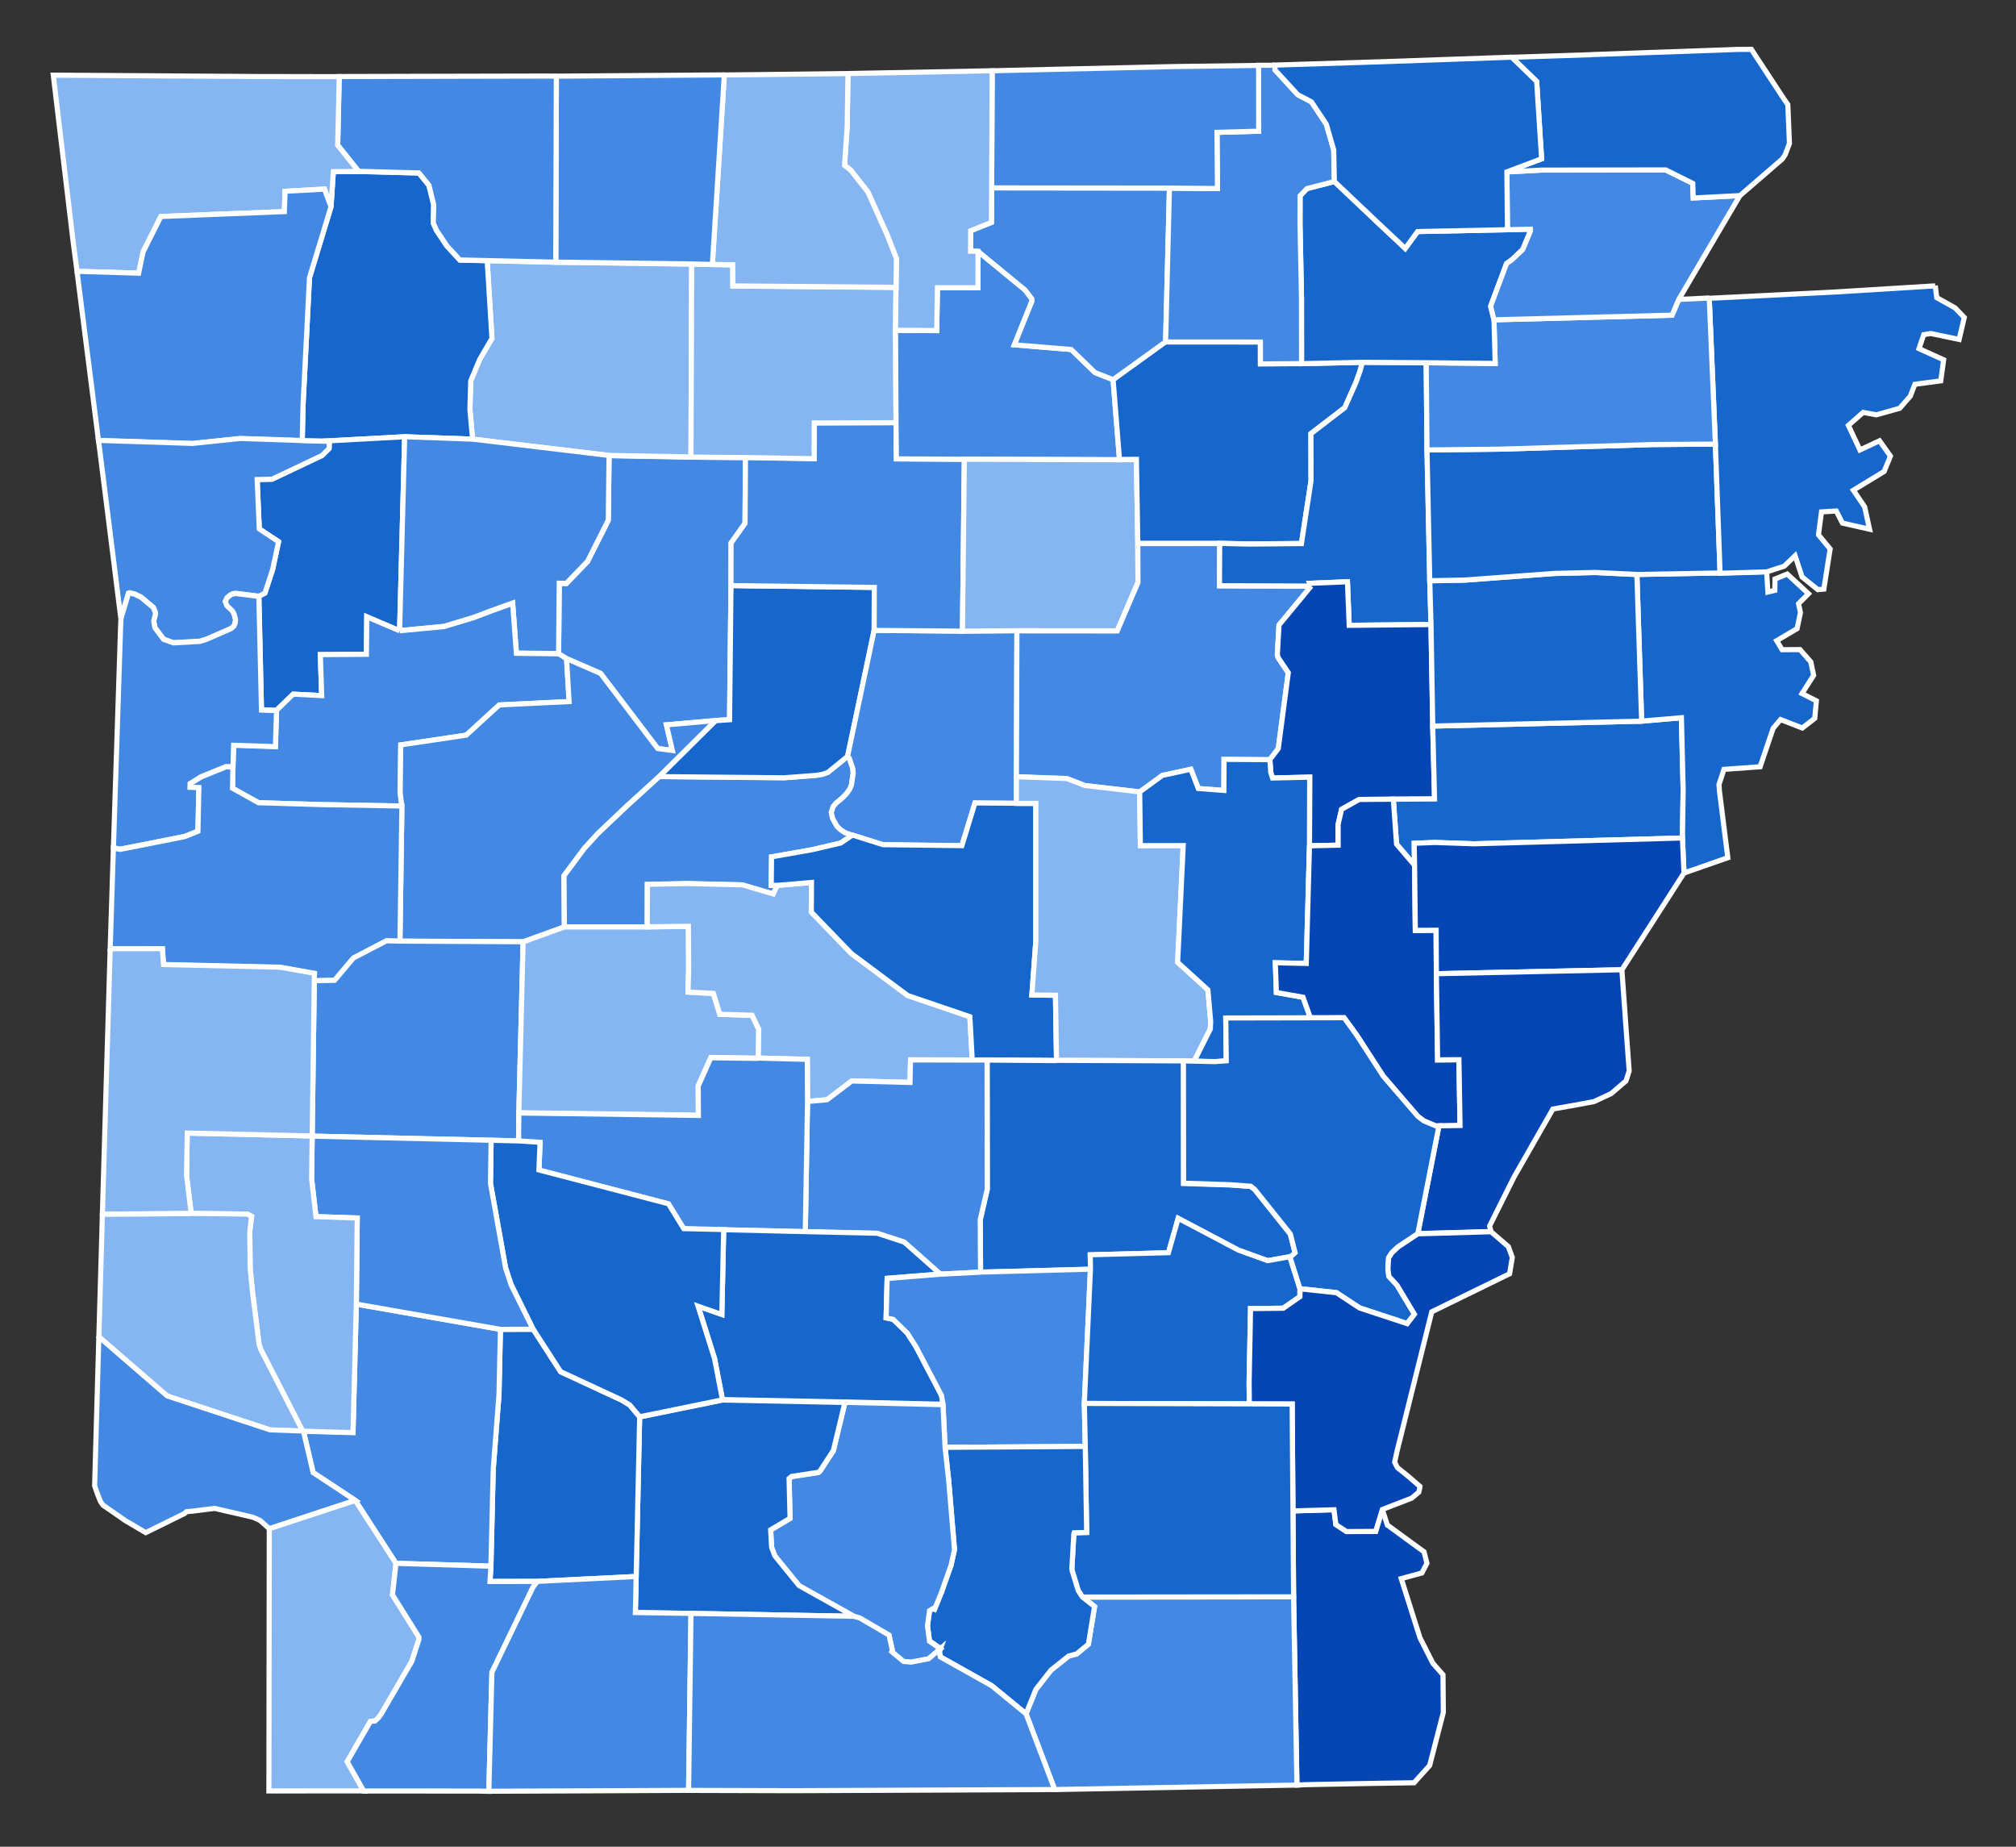
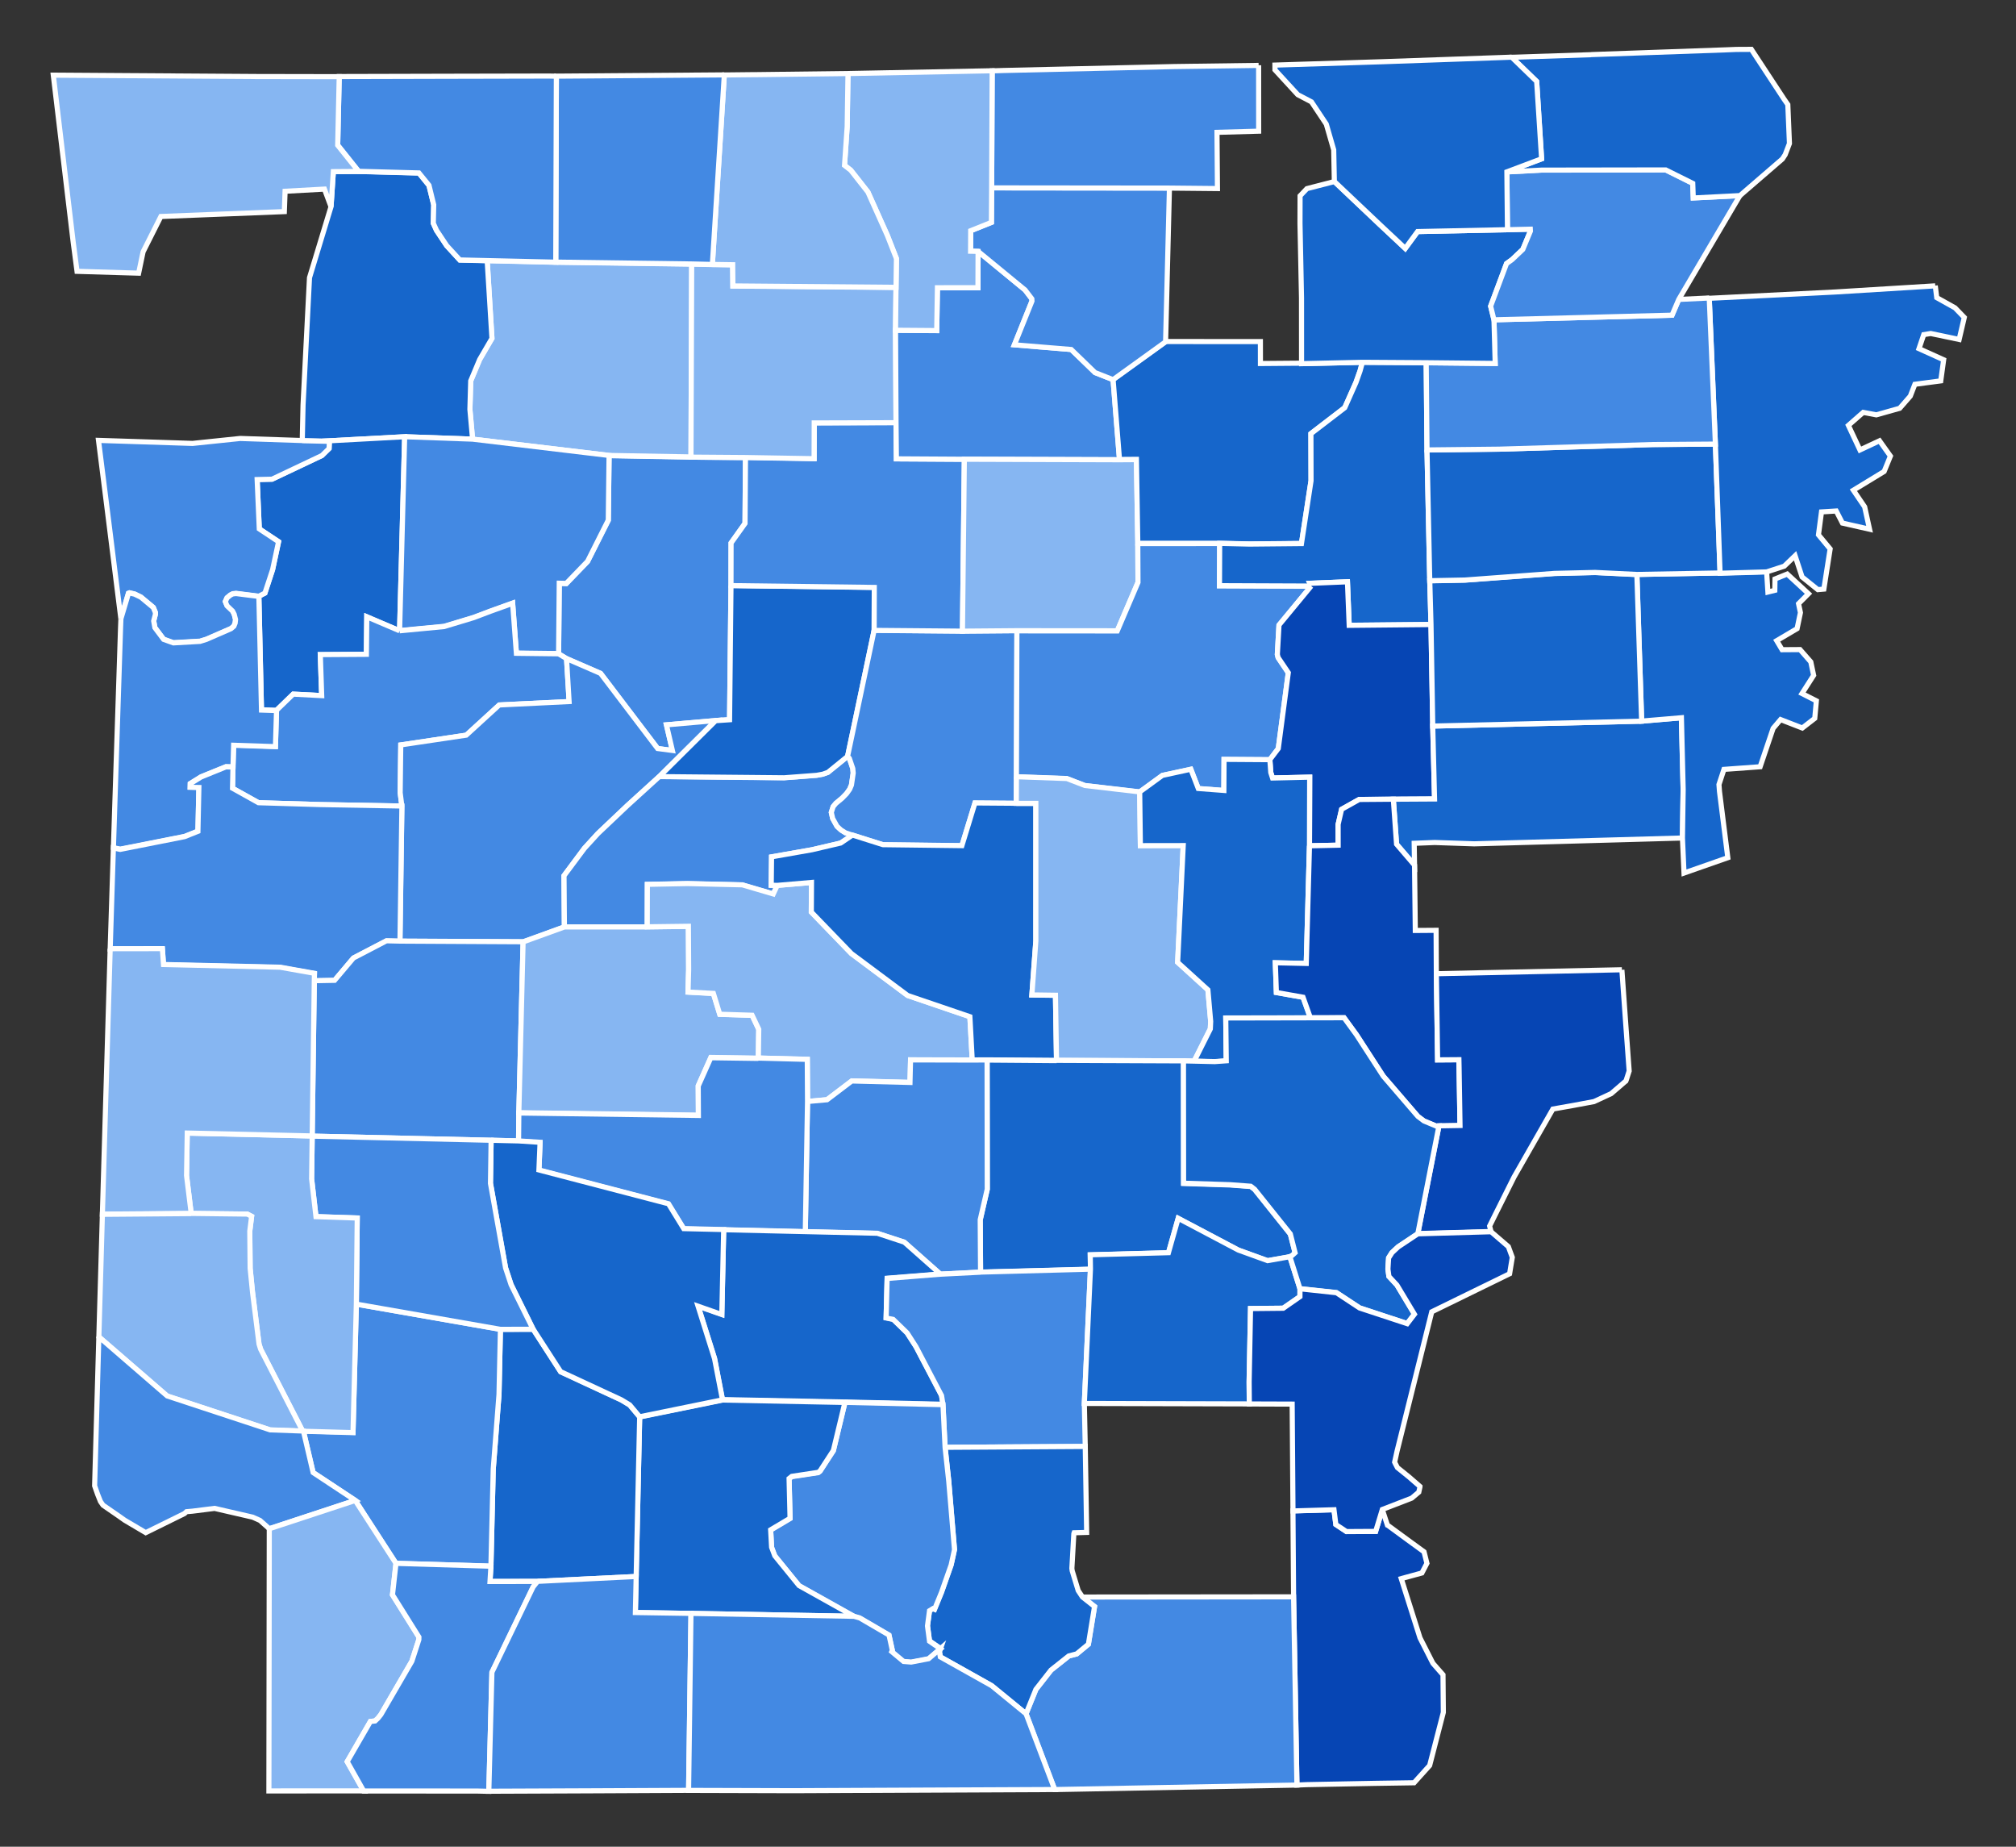
<svg xmlns="http://www.w3.org/2000/svg" width="197.004" height="180.428" id="svg2" version="1.1">
  <rect width="100%" height="100%" fill="#333333" stroke="none" />
  <defs id="defs3232" />
  <style type="text/css" id="style5">/*
   * Below are Cascading Style Sheet (CSS) definitions in use in this file,
   * which allow easily changing how counties are displayed.
   *
   * To e.g. colour two counties red simply go to the CSS insertion point and add:
   * .c02185, c02188 {fill:red}
   * 
   *
   */
  
.counties {fill:#d0d0d0;fill-rule:nonzero;stroke:#000000;stroke-width:0.178;}
.State_Lines {fill:none;stroke:#ffffff;stroke-width:0.891;}
.separator {fill:none;stroke:#a9a9a9;stroke-width:2.318;}

/*CSS insertion point*/</style>
  <g id="g7" transform="translate(0,-646.415)">
    <title id="title8">background</title>
    <rect x="-1" y="-1" width="1306.008" height="828.843" id="canvas_background" style="fill:none" />
  </g>
  <g id="g12" transform="translate(0,-646.415)">
    <title id="title12">Layer 1</title>
    <g id="county-group" class="counties" transform="matrix(1.319,0,0,1.319,-1.529,0.046)" style="fill:#d0d0d0;fill-rule:nonzero;stroke:#000000;stroke-width:0.178">
      <path d="m 103.569,601.858 0.38,1.161 0.038,0.017 1.472,1.08 1.202,0.875 0.214,0.851 -0.372,0.716 -1.529,0.419 1.386,4.385 0.958,1.886 0.748,0.852 0.025,2.758 -6.9e-4,0.032 -1.012,3.924 -0.025,0.031 -0.884,0.98 -0.244,0.274 -2.913,0.044 -5.039,0.095 -0.729,0.03 -0.248,-13.943 -0.047,-6.367 3.039,-0.088 0.138,1.095 0.788,0.522 2.161,-0.013 0.493,-1.624" class="c05017" id="Chicot, AR" style="fill:#0645b4;fill-opacity:1;stroke:#ffffff;stroke-width:0.379;stroke-miterlimit:4;stroke-dasharray:none" />
      <path d="m 81.353,608.342 15.643,-0.016 0.248,13.943 -17.945,0.333 -2.123,-5.607 0.73,-1.806 1.122,-1.434 1.316,-1.044 0.587,-0.154 0.865,-0.717 0.456,-2.791 -0.897,-0.707" class="c05003" id="Ashley, AR" style="fill:#4389e3;fill-opacity:1;stroke:#ffffff;stroke-width:0.379;stroke-miterlimit:4;stroke-dasharray:none" />
      <path d="m 56.389,523.915 -0.033,4.894 -1.034,1.45 -0.006,3.157 -0.105,9.932 -1.029,0.07 -3.647,0.318 0.441,1.898 -1.093,-0.145 -4.227,-5.564 -2.519,-1.094 -0.592,-0.358 0.048,-5.211 0.52,0.013 1.578,-1.635 1.535,-3.05 0.058,-4.792 6.07,0.109 4.037,0.03" class="c05115" id="Pope, AR" style="fill:#4389e3;fill-opacity:1;stroke:#ffffff;stroke-width:0.379;stroke-miterlimit:4;stroke-dasharray:none" />
      <path d="m 52.405,509.607 -0.052,14.283 -6.07,-0.109 -10.111,-1.208 -0.198,-2.202 0.06,-2.115 0.662,-1.582 0.911,-1.564 -0.353,-5.755 5.081,0.117 10.071,0.138" class="c05101" id="Newton, AR" style="fill:#86b6f2;fill-opacity:1;stroke:#ffffff;stroke-width:0.379;stroke-miterlimit:4;stroke-dasharray:none" />
      <path d="m 27.729,502.745 4.467,0.119 0.744,0.915 0.352,1.441 -0.03,1.369 0.238,0.526 0.753,1.132 0.974,1.063 2.026,0.047 0.353,5.755 -0.911,1.564 -0.662,1.582 -0.06,2.115 0.198,2.202 -5.033,-0.179 -6.104,0.329 -1.481,-0.034 0.058,-2.649 0.478,-9.428 1.594,-5.254 0.173,-2.601 1.873,-0.014" class="c05087" id="Madison, AR" style="fill:#1666cb;fill-opacity:1;stroke:#ffffff;stroke-width:0.379;stroke-miterlimit:4;stroke-dasharray:none" />
      <path d="m 25.034,522.724 6.104,-0.329 -0.375,14.375 -2.43,-1.037 -0.03,2.78 -3.414,0.022 0.103,3.038 -2.112,-0.111 -1.236,1.197 -1.114,-0.037 -0.194,-8.417 0.449,-0.231 0.569,-1.736 0.442,-2.069 -1.429,-0.949 -0.158,-3.657 1.102,-0.026 3.698,-1.753 0.529,-0.517 0.022,-0.535 -0.528,-0.013" class="c05047" id="Franklin, AR" style="fill:#1666cb;fill-opacity:1;stroke:#ffffff;stroke-width:0.379;stroke-miterlimit:4;stroke-dasharray:none" />
      <path d="m 31.139,522.394 5.033,0.179 10.111,1.208 -0.058,4.792 -1.535,3.05 -1.578,1.635 -0.52,-0.013 -0.048,5.211 -3.127,-0.038 -0.277,-3.704 -1.663,0.598 -1.224,0.464 -2.189,0.661 -3.299,0.315 0.375,-14.375" class="c05071" id="Johnson, AR" style="fill:#4389e3;fill-opacity:1;stroke:#ffffff;stroke-width:0.379;stroke-miterlimit:4;stroke-dasharray:none" />
      <path d="m 30.764,536.77 3.299,-0.315 2.189,-0.661 1.224,-0.464 1.663,-0.598 0.277,3.704 3.127,0.038 0.592,0.358 0.191,3.182 -5.175,0.252 -2.445,2.236 -4.852,0.723 -0.043,3.546 0.124,0.98 -6.059,-0.108 -4.566,-0.137 -1.924,-1.072 0.035,-1.612 0.046,-1.596 3.098,0.103 0.08,-2.672 1.236,-1.197 2.112,0.111 -0.103,-3.038 3.414,-0.022 0.03,-2.78 2.43,1.037" class="c05083" id="Logan, AR" style="fill:#4389e3;fill-opacity:1;stroke:#ffffff;stroke-width:0.379;stroke-miterlimit:4;stroke-dasharray:none" />
      <path d="m 43.134,538.831 2.519,1.094 4.227,5.564 1.093,0.145 -0.441,-1.898 3.647,-0.318 -4.174,4.142 -2.37,2.155 -2.179,2.066 -1.002,1.096 -1.513,2.031 0.029,3.794 -3.059,1.108 -9.123,-0.047 0.143,-10.015 -0.124,-0.98 0.043,-3.546 4.852,-0.723 2.445,-2.236 5.175,-0.252 -0.191,-3.182" class="c05149" id="Yell, AR" style="fill:#4389e3;fill-opacity:1;stroke:#ffffff;stroke-width:0.379;stroke-miterlimit:4;stroke-dasharray:none" />
      <path d="m 50.007,547.561 9.245,0.087 2.409,-0.183 0.459,-0.084 0.373,-0.133 1.461,-1.185 0.131,0.145 0.255,0.751 0.031,0.342 -0.129,0.887 -0.133,0.314 -0.229,0.321 -0.328,0.338 -0.463,0.384 -0.205,0.248 -0.135,0.428 0.1,0.444 0.321,0.579 0.295,0.274 0.338,0.211 0.514,0.174 -0.873,0.591 -2.125,0.497 -2.997,0.527 -0.024,2.103 0.446,0.011 -0.299,0.643 -2.294,-0.678 -4.057,-0.094 -2.976,0.058 -0.009,3.146 -6.135,2.8e-4 -0.029,-3.794 1.513,-2.031 1.002,-1.097 2.179,-2.065 2.37,-2.155" class="c05105" id="Perry, AR" style="fill:#4389e3;fill-opacity:1;stroke:#ffffff;stroke-width:0.379;stroke-miterlimit:4;stroke-dasharray:none" />
      <path d="m 55.316,533.416 10.616,0.135 -0.009,3.182 -1.968,9.34 -1.461,1.185 -0.373,0.133 -0.459,0.084 -2.409,0.183 -9.245,-0.087 4.174,-4.143 1.029,-0.07 0.105,-9.932" class="c05029" id="Conway, AR" style="fill:#1666cb;fill-opacity:1;stroke:#ffffff;stroke-width:0.379;stroke-miterlimit:4;stroke-dasharray:none" />
      <path d="m 76.5,536.763 -0.037,10.816 -0.01,1.976 -3.062,-0.023 -0.968,3.163 -5.852,-0.072 -2.255,-0.713 -0.514,-0.174 -0.338,-0.211 -0.295,-0.274 -0.321,-0.579 -0.1,-0.444 0.135,-0.428 0.205,-0.248 0.463,-0.384 0.328,-0.338 0.229,-0.321 0.133,-0.314 0.129,-0.887 -0.031,-0.34 -0.255,-0.752 -0.131,-0.145 1.968,-9.34 6.542,0.057 4.035,-0.033" class="c05045" id="Faulkner, AR" style="fill:#4389e3;fill-opacity:1;stroke:#ffffff;stroke-width:0.379;stroke-miterlimit:4;stroke-dasharray:none" />
      <path d="m 67.544,521.345 0.026,2.688 5.034,0.03 -0.139,12.733 -6.542,-0.057 0.009,-3.182 -10.616,-0.135 0.006,-3.157 1.034,-1.45 0.033,-4.894 5.084,0.086 0.009,-2.648 6.062,-0.018" class="c05141" id="Van Buren, AR" style="fill:#4389e3;fill-opacity:1;stroke:#ffffff;stroke-width:0.379;stroke-miterlimit:4;stroke-dasharray:none" />
      <path d="m 52.405,509.607 1.53,0.035 1.505,0.022 0.016,1.57 12.085,0.104 -0.034,3.186 0.037,6.832 -6.062,0.018 -0.009,2.648 -5.084,-0.086 -4.037,-0.03 0.052,-14.283" class="c05129" id="Searcy, AR" style="fill:#86b6f2;fill-opacity:1;stroke:#ffffff;stroke-width:0.379;stroke-miterlimit:4;stroke-dasharray:none" />
      <path d="m 73.623,508.665 3.32,2.727 0.161,0.13 0.501,0.657 0.01,0.166 -1.303,3.239 4.21,0.348 1.765,1.709 1.336,0.527 0.475,5.932 -11.495,-0.037 -5.034,-0.03 -0.026,-2.688 -0.037,-6.832 3.051,0.023 0.053,-3.173 3.002,-0.003 0.009,-2.689" class="c05137" id="Stone, AR" style="fill:#4389e3;fill-opacity:1;stroke:#ffffff;stroke-width:0.379;stroke-miterlimit:4;stroke-dasharray:none" />
      <path d="m 84.099,524.1 1.254,-0.009 0.103,6.218 0.014,2.867 -1.536,3.593 -7.434,-0.006 -4.035,0.033 0.139,-12.733 11.495,0.037" class="c05023" id="Cleburne, AR" style="fill:#86b6f2;fill-opacity:1;stroke:#ffffff;stroke-width:0.379;stroke-miterlimit:4;stroke-dasharray:none" />
      <path d="m 85.455,530.309 6.064,-0.002 -0.014,3.133 6.792,0.027 -2.383,2.887 -0.122,2.179 0.058,0.23 0.753,1.119 -0.742,5.618 -0.623,0.824 -3.394,-0.023 -0.013,2.302 -1.897,-0.144 -0.55,-1.427 -2.108,0.457 -1.682,1.225 -4.063,-0.474 -1.334,-0.515 -3.736,-0.134 0.037,-10.816 7.434,0.006 1.536,-3.593 -0.014,-2.867" class="c05145" id="White, AR" style="fill:#4389e3;fill-opacity:1;stroke:#ffffff;stroke-width:0.379;stroke-miterlimit:4;stroke-dasharray:none" />
      <path d="m 97.585,516.98 4.508,-0.101 -0.173,0.632 -0.304,0.856 -0.83,1.869 -2.507,1.923 0.009,3.487 -0.71,4.652 -3.852,0.037 -2.207,-0.051 -6.064,0.002 -0.103,-6.218 -1.254,0.009 -0.475,-5.932 3.891,-2.803 7.023,0.005 0.003,1.624 3.046,-0.025" class="c05063" id="Independence, AR" style="fill:#1666cb;fill-opacity:1;stroke:#ffffff;stroke-width:0.379;stroke-miterlimit:4;stroke-dasharray:none" />
      <path d="m 102.093,516.879 4.73,0.03 0.059,6.457 0.204,9.696 0.091,3.239 -6.06,0.059 -0.129,-3.224 -2.783,0.113 0.094,0.206 -6.792,-0.027 0.014,-3.133 2.207,0.051 3.852,-0.037 0.71,-4.653 -0.009,-3.487 2.507,-1.923 0.83,-1.869 0.304,-0.856 0.173,-0.632" class="c05067" id="Jackson, AR" style="fill:#1666cb;fill-opacity:1;stroke:#ffffff;stroke-width:0.379;stroke-miterlimit:4;stroke-dasharray:none" />
      <path d="m 98.298,533.459 -0.094,-0.206 2.783,-0.113 0.129,3.225 6.06,-0.059 0.131,7.519 0.135,5.399 -3.055,0.018 -2.529,0.02 -1.303,0.729 -0.257,1.112 0.002,1.545 -2.126,0.046 0.015,-5.085 -2.751,0.063 -0.131,-0.406 -0.067,-0.953 0.623,-0.824 0.742,-5.618 -0.753,-1.119 -0.058,-0.23 0.122,-2.179 2.383,-2.887" class="c05147" id="Woodruff, AR" style="fill:#0645b4;fill-opacity:1;stroke:#ffffff;stroke-width:0.379;stroke-miterlimit:4;stroke-dasharray:none" />
      <path d="m 122.782,543.462 2.944,-0.249 0.13,5.319 -0.054,3.586 -15.425,0.431 -2.929,-0.099 -1.516,0.06 0.025,1.622 -1.332,-1.555 -0.24,-3.332 3.055,-0.018 -0.135,-5.399 15.475,-0.364" class="c05123" id="St. Francis, AR" style="fill:#1666cb;fill-opacity:1;stroke:#ffffff;stroke-width:0.379;stroke-miterlimit:4;stroke-dasharray:none" />
      <path d="m 132.043,532.389 0.094,1.51 0.511,-0.126 0.014,-0.84 0.907,-0.367 1.575,1.455 -0.737,0.741 0.14,0.663 -0.248,1.185 -1.51,0.891 0.398,0.669 1.329,-0.009 0.799,0.912 0.21,0.995 -0.863,1.349 1.066,0.541 -0.12,1.299 -0.922,0.713 -1.61,-0.624 -0.552,0.65 -0.962,2.844 -2.681,0.195 -0.37,1.123 0.038,0.508 0.618,4.91 -3.246,1.137 -0.116,-2.599 0.054,-3.586 -0.13,-5.319 -2.944,0.249 -0.354,-10.864 6.165,-0.11 3.449,-0.099" class="c05035" id="Crittenden, AR" style="fill:#1666cb;fill-opacity:1;stroke:#ffffff;stroke-width:0.379;stroke-miterlimit:4;stroke-dasharray:none" />
      <path d="m 122.429,532.598 0.354,10.864 -15.475,0.364 -0.131,-7.519 -0.091,-3.239 2.606,-0.05 6.628,-0.491 3.015,-0.072 3.095,0.15" class="c05037" id="Cross, AR" style="fill:#1666cb;fill-opacity:1;stroke:#ffffff;stroke-width:0.379;stroke-miterlimit:4;stroke-dasharray:none" />
      <path d="m 106.881,523.371 5.345,-0.057 11.353,-0.342 4.668,-0.034 0.347,9.548 -6.165,0.11 -3.095,-0.15 -3.015,0.072 -6.628,0.491 -2.606,0.05 -0.204,-9.696" class="c05111" id="Poinsett, AR" style="fill:#1666cb;fill-opacity:1;stroke:#ffffff;stroke-width:0.379;stroke-miterlimit:4;stroke-dasharray:none" />
      <path d="m 144.535,511.2 0.111,0.892 1.354,0.757 0.687,0.709 -0.381,1.631 -2.106,-0.441 -0.517,0.083 -0.353,1.04 1.828,0.824 -0.215,1.562 -1.916,0.253 -0.34,0.877 -0.786,0.9 -1.73,0.486 -0.976,-0.18 -1.096,0.96 0.856,1.821 1.451,-0.679 0.807,1.134 -0.464,1.138 -2.281,1.39 0.837,1.233 0.363,1.657 -2.009,-0.455 -0.46,-0.896 -1.092,0.068 -0.224,1.697 0.865,1.045 -0.466,2.976 -0.445,0.04 -1.168,-0.94 -0.518,-1.572 -0.806,0.775 -1.302,0.423 -3.449,0.099 -0.347,-9.548 -0.456,-10.818 9.342,-0.468 7.402,-0.455" class="c05093" id="Mississippi, AR" style="fill:#1666cb;fill-opacity:1;stroke:#ffffff;stroke-width:0.379;stroke-miterlimit:4;stroke-dasharray:none" />
      <path d="m 127.791,512.122 0.456,10.818 -4.668,0.034 -11.353,0.342 -5.345,0.057 -0.059,-6.457 5.109,0.052 -0.09,-3.234 13.193,-0.342 0.499,-1.168 2.257,-0.106" class="c05031" id="Craighead, AR" style="fill:#4389e3;fill-opacity:1;stroke:#ffffff;stroke-width:0.379;stroke-miterlimit:4;stroke-dasharray:none" />
      <path d="m 87.799,503.969 -0.285,11.396 -3.891,2.803 -1.336,-0.526 -1.765,-1.709 -4.21,-0.348 1.303,-3.239 -0.01,-0.166 -0.501,-0.657 -0.161,-0.13 -3.32,-2.727 -0.556,-0.013 0.009,-1.52 1.534,-0.615 0.018,-2.563 13.172,0.014" class="c05065" id="Izard, AR" style="fill:#4389e3;fill-opacity:1;stroke:#ffffff;stroke-width:0.379;stroke-miterlimit:4;stroke-dasharray:none" />
      <path d="m 100.017,503.489 3.365,3.187 1.887,1.769 0.915,-1.248 6.659,-0.138 1.694,-0.04 0.008,0.142 -0.564,1.357 -0.794,0.752 -0.412,0.298 -1.178,3.155 0.246,1.008 0.09,3.234 -5.109,-0.053 -4.73,-0.03 -4.508,0.101 -0.003,-4.869 -0.112,-5.521 0.006,-2.042 0.507,-0.534 2.033,-0.524" class="c05075" id="Lawrence, AR" style="fill:#1666cb;fill-opacity:1;stroke:#ffffff;stroke-width:0.379;stroke-miterlimit:4;stroke-dasharray:none" />
-       <path d="m 95.615,494.867 0.003,0.354 1.691,1.84 1.013,0.53 1.098,1.65 0.55,1.904 0.047,2.345 -2.033,0.524 -0.507,0.534 -0.006,2.042 0.112,5.521 0.003,4.869 -3.046,0.025 -0.003,-1.624 -7.023,-0.005 0.285,-11.396 3.557,0.035 -0.034,-4.165 3.088,-0.086 -0.003,-4.885 1.208,-0.003" class="c05135" id="Sharp, AR" style="fill:#4389e3;fill-opacity:1;stroke:#ffffff;stroke-width:0.379;stroke-miterlimit:4;stroke-dasharray:none" />
      <path d="m 112.799,502.774 2.561,-0.135 9.206,-0.014 2.002,0.996 0.039,1.082 3.458,-0.176 -4.532,7.696 -0.499,1.168 -13.193,0.342 -0.246,-1.008 1.178,-3.155 0.412,-0.298 0.794,-0.752 0.564,-1.357 -0.008,-0.142 -1.694,0.04 -0.043,-4.285" class="c05055" id="Greene, AR" style="fill:#4389e3;fill-opacity:1;stroke:#ffffff;stroke-width:0.379;stroke-miterlimit:4;stroke-dasharray:none" />
      <path d="m 119.026,494.09 10.019,-0.354 0.754,-0.03 1.112,-0.006 2.436,3.708 0.266,0.383 0.12,2.885 -0.317,0.828 -0.204,0.314 -3.146,2.716 -3.458,0.176 -0.039,-1.082 -2.002,-0.996 -9.206,0.014 -2.561,0.135 2.571,-0.968 -0.364,-5.731 -1.851,-1.794 5.871,-0.191" class="c05021" id="Clay, AR" style="fill:#1666cb;fill-opacity:1;stroke:#ffffff;stroke-width:0.379;stroke-miterlimit:4;stroke-dasharray:none" />
      <path d="m 113.155,494.281 1.851,1.794 0.364,5.731 -2.571,0.968 0.043,4.285 -6.659,0.138 -0.915,1.248 -1.887,-1.769 -3.365,-3.187 -0.047,-2.345 -0.55,-1.904 -1.098,-1.65 -1.013,-0.53 -1.691,-1.84 -0.003,-0.354 7.908,-0.248 9.632,-0.338" class="c05121" id="Randolph, AR" style="fill:#1666cb;fill-opacity:1;stroke:#ffffff;stroke-width:0.379;stroke-miterlimit:4;stroke-dasharray:none" />
      <path d="m 94.407,494.876 0.003,4.885 -3.088,0.086 0.034,4.165 -3.557,-0.035 -13.172,-0.014 0.039,-8.669 0.841,-0.028 12.633,-0.291 6.266,-0.085" class="c05049" id="Fulton, AR" style="fill:#4389e3;fill-opacity:1;stroke:#ffffff;stroke-width:0.379;stroke-miterlimit:4;stroke-dasharray:none" />
      <path d="m 63.985,495.492 10.681,-0.206 -0.039,8.669 -0.018,2.563 -1.534,0.615 -0.009,1.52 0.556,0.013 -0.009,2.689 -3.002,0.003 -0.053,3.173 -3.051,-0.023 0.034,-3.186 0.03,-2.129 -0.675,-1.719 -1.439,-3.211 -1.271,-1.616 -0.461,-0.358 0.197,-2.871 0.061,-3.932" class="c05005" id="Baxter, AR" style="fill:#86b6f2;fill-opacity:1;stroke:#ffffff;stroke-width:0.379;stroke-miterlimit:4;stroke-dasharray:none" />
      <path d="m 57.133,495.575 6.852,-0.083 -0.061,3.932 -0.197,2.871 0.461,0.358 1.271,1.616 1.439,3.211 0.675,1.719 -0.03,2.129 -12.085,-0.104 -0.016,-1.57 -1.505,-0.022 0.885,-14.034 2.312,-0.025" class="c05089" id="Marion, AR" style="fill:#86b6f2;fill-opacity:1;stroke:#ffffff;stroke-width:0.379;stroke-miterlimit:4;stroke-dasharray:none" />
      <path d="m 54.821,495.598 -0.885,14.034 -1.53,-0.035 -10.071,-0.138 0.044,-13.774 12.443,-0.093" class="c05009" id="Boone, AR" style="fill:#4389e3;fill-opacity:1;stroke:#ffffff;stroke-width:0.379;stroke-miterlimit:4;stroke-dasharray:none" />
      <path d="m 42.378,495.69 -0.044,13.774 -5.081,-0.117 -2.026,-0.047 -0.974,-1.063 -0.753,-1.132 -0.238,-0.526 0.03,-1.369 -0.352,-1.441 -0.744,-0.915 -4.467,-0.119 -1.551,-1.942 0.113,-5.079 7.952,-0.02 7.59,-0.016 0.545,0.013" class="c05015" id="Carroll, AR" style="fill:#4389e3;fill-opacity:1;stroke:#ffffff;stroke-width:0.379;stroke-miterlimit:4;stroke-dasharray:none" />
      <path d="m 20.353,495.713 5.938,0.011 -0.113,5.079 1.551,1.942 -1.873,0.014 -0.173,2.601 -0.486,-1.308 -2.917,0.16 -0.055,1.507 -9.147,0.362 -1.317,2.618 -0.33,1.58 L 6.866,510.143 6.579,507.963 5.108,495.613 20.354,495.714" class="c05007" id="Benton, AR" style="fill:#86b6f2;fill-opacity:1;stroke:#ffffff;stroke-width:0.379;stroke-miterlimit:4;stroke-dasharray:none" />
-       <path d="m 6.865,510.142 4.566,0.137 0.33,-1.58 1.317,-2.618 9.147,-0.362 0.055,-1.507 2.917,-0.16 0.486,1.308 -1.594,5.254 -0.478,9.428 -0.058,2.649 -4.601,-0.154 -3.528,0.367 -6.969,-0.224 -1.591,-12.539" class="c05143" id="Washington, AR" style="fill:#4389e3;fill-opacity:1;stroke:#ffffff;stroke-width:0.379;stroke-miterlimit:4;stroke-dasharray:none" />
      <path d="m 23.553,522.689 2.009,0.046 -0.022,0.535 -0.529,0.517 -3.698,1.753 -1.102,0.026 0.158,3.657 1.429,0.949 -0.442,2.069 -0.569,1.736 -0.449,0.231 -1.688,-0.214 -0.244,0.026 -0.177,0.091 -0.251,0.207 -0.126,0.276 0.128,0.306 0.41,0.393 0.118,0.23 0.101,0.394 -0.028,0.266 -0.093,0.23 -0.215,0.183 -1.82,0.793 -0.472,0.147 -1.977,0.112 -0.723,-0.26 -0.647,-0.864 -0.088,-0.498 0.123,-0.479 0.003,-0.142 -0.153,-0.373 -0.923,-0.769 -0.463,-0.224 -0.382,-0.088 -0.075,0.03 -0.562,1.889 -1.1,-8.792 -0.558,-4.413 6.969,0.224 3.528,-0.367 4.601,0.154" class="c05033" id="Crawford, AR" style="fill:#4389e3;fill-opacity:1;stroke:#ffffff;stroke-width:0.379;stroke-miterlimit:4;stroke-dasharray:none" />
      <path d="m 10.114,535.887 0.562,-1.889 0.075,-0.03 0.382,0.088 0.463,0.224 0.923,0.769 0.153,0.373 -0.003,0.142 -0.123,0.479 0.088,0.498 0.647,0.864 0.723,0.26 1.977,-0.112 0.472,-0.147 1.82,-0.793 0.215,-0.183 0.093,-0.23 0.028,-0.266 -0.101,-0.394 -0.118,-0.23 -0.41,-0.393 -0.128,-0.306 0.126,-0.276 0.251,-0.207 0.177,-0.091 0.244,-0.026 1.688,0.214 0.194,8.417 1.114,0.037 -0.08,2.672 -3.098,-0.103 -0.046,1.596 -0.52,-0.013 -1.843,0.748 -0.803,0.499 -0.006,0.268 0.646,0.014 -0.071,3.245 -0.986,0.394 -4.773,0.944 -0.504,-0.107 0.53,-16.308 0.025,-0.636" class="c05131" id="Sebastian, AR" style="fill:#4389e3;fill-opacity:1;stroke:#ffffff;stroke-width:0.379;stroke-miterlimit:4;stroke-dasharray:none" />
      <path d="m 18.421,546.82 -0.035,1.612 1.924,1.072 4.566,0.137 6.059,0.108 -0.143,10.015 -1.002,-0.023 -2.444,1.271 -1.398,1.657 -1.504,0.028 0.012,-0.532 -2.546,-0.453 -8.637,-0.2 -0.083,-1.175 -3.868,0.008 0.238,-7.489 0.504,0.106 4.773,-0.946 0.986,-0.392 0.071,-3.247 -0.646,-0.014 0.006,-0.267 0.803,-0.499 1.843,-0.748 0.52,0.013" class="c05127" id="Scott, AR" style="fill:#4389e3;fill-opacity:1;stroke:#ffffff;stroke-width:0.379;stroke-miterlimit:4;stroke-dasharray:none" />
      <path d="m 39.914,559.811 -0.315,12.65 -0.021,2.094 -15.29,-0.353 0.156,-11.514 1.504,-0.028 1.398,-1.655 2.444,-1.273 1.002,0.023 9.123,0.048" class="c05097" id="Montgomery, AR" style="fill:#4389e3;fill-opacity:1;stroke:#ffffff;stroke-width:0.379;stroke-miterlimit:4;stroke-dasharray:none" />
      <path d="m 49.109,558.704 3.049,-0.039 0.018,3.197 -0.046,1.675 1.88,0.1 0.472,1.543 2.396,0.075 0.492,1.037 -0.03,2.13 -3.519,-0.05 -0.933,2.095 0.012,2.18 -13.302,-0.181 0.315,-12.65 3.059,-1.108 6.135,-2.9e-4" class="c05051" id="Garland, AR" style="fill:#86b6f2;fill-opacity:1;stroke:#ffffff;stroke-width:0.379;stroke-miterlimit:4;stroke-dasharray:none" />
      <path d="m 58.743,555.628 2.537,-0.216 -0.013,2.192 2.97,3.074 4.167,3.105 4.611,1.571 0.174,3.205 -4.568,-0.011 -0.041,1.67 -4.312,-0.109 -1.833,1.391 -1.446,0.129 -0.019,-3.12 -3.627,-0.095 0.03,-2.13 -0.492,-1.037 -2.396,-0.075 -0.472,-1.543 -1.88,-0.1 0.046,-1.675 -0.018,-3.197 -3.049,0.039 0.009,-3.146 2.976,-0.058 4.057,0.094 2.294,0.676 0.299,-0.643" class="c05125" id="Saline, AR" style="fill:#86b6f2;fill-opacity:1;stroke:#ffffff;stroke-width:0.379;stroke-miterlimit:4;stroke-dasharray:none" />
      <path d="m 76.453,549.555 1.449,0.002 -0.001,10.196 -0.294,3.993 1.748,0.024 0.078,4.822 -5.143,-0.04 -1.101,0.006 -0.174,-3.205 -4.611,-1.571 -4.167,-3.105 -2.97,-3.074 0.013,-2.192 -2.537,0.216 -0.446,-0.011 0.024,-2.103 2.997,-0.527 2.125,-0.497 0.873,-0.591 2.255,0.713 5.852,0.072 0.968,-3.163 3.062,0.023" class="c05119" id="Pulaski, AR" style="fill:#1666cb;fill-opacity:1;stroke:#ffffff;stroke-width:0.379;stroke-miterlimit:4;stroke-dasharray:none" />
      <path d="m 76.463,547.579 3.736,0.134 1.334,0.515 4.063,0.474 0.05,3.971 3.175,-0.006 -0.413,8.648 2.241,2.038 0.206,2.338 -0.026,0.557 -1.2,2.395 -0.788,-0.018 -9.408,-0.038 -0.078,-4.822 -1.748,-0.024 0.294,-3.993 0.001,-10.196 -1.449,-0.002 0.01,-1.976" class="c05085" id="Lonoke, AR" style="fill:#86b6f2;fill-opacity:1;stroke:#ffffff;stroke-width:0.379;stroke-miterlimit:4;stroke-dasharray:none" />
      <path d="m 85.595,548.705 1.682,-1.225 2.108,-0.457 0.55,1.427 1.897,0.144 0.013,-2.302 3.394,0.023 0.067,0.953 0.131,0.406 2.751,-0.063 -0.015,5.085 -0.238,8.718 -2.292,-0.05 0.078,2.202 1.974,0.35 0.546,1.53 -6.27,0.013 0.037,3.172 -0.85,0.059 -1.53,-0.035 1.2,-2.395 0.026,-0.557 -0.206,-2.338 -2.241,-2.038 0.413,-8.648 -3.175,0.005 -0.05,-3.971" class="c05117" id="Prairie, AR" style="fill:#1666cb;fill-opacity:1;stroke:#ffffff;stroke-width:0.379;stroke-miterlimit:4;stroke-dasharray:none" />
      <path d="m 98.173,552.696 2.126,-0.046 -0.002,-1.545 0.257,-1.112 1.303,-0.729 2.529,-0.02 0.24,3.332 1.332,1.555 0.056,4.836 1.542,-0.011 0.017,3.223 0.093,6.38 1.578,-0.011 0.012,0.572 0.07,4.301 -1.559,0.027 -0.208,0.011 -0.907,-0.378 -0.447,-0.337 -2.564,-2.981 -1.984,-3.065 -0.92,-1.262 -2.495,0.005 -0.546,-1.53 -1.974,-0.35 -0.078,-2.202 2.292,0.05 0.238,-8.718" class="c05095" id="Monroe, AR" style="fill:#0645b4;fill-opacity:1;stroke:#ffffff;stroke-width:0.379;stroke-miterlimit:4;stroke-dasharray:none" />
-       <path d="m 105.959,554.13 -0.025,-1.622 1.516,-0.06 2.929,0.099 15.425,-0.431 0.116,2.599 -4.6,7.164 -13.745,0.292 -0.017,-3.222 -1.542,0.011 -0.056,-4.836" class="c05077" id="Lee, AR" style="fill:#0645b4;fill-opacity:1;stroke:#ffffff;stroke-width:0.379;stroke-miterlimit:4;stroke-dasharray:none" />
      <path d="m 121.319,561.882 0.302,4.231 0.238,3.263 -0.223,0.692 -0.029,0.062 -0.064,0.046 -1.019,0.876 -1.27,0.589 -1.526,0.285 -1.521,0.269 -2.877,5.033 -1.372,2.745 -0.439,0.888 0.091,0.357 0.013,0.048 -5.421,0.153 1.566,-7.98 1.559,-0.027 -0.07,-4.301 -0.012,-0.572 -1.578,0.011 -0.093,-6.38 13.745,-0.293" class="c05107" id="Phillips, AR" style="fill:#0645b4;fill-opacity:1;stroke:#ffffff;stroke-width:0.379;stroke-miterlimit:4;stroke-dasharray:none" />
      <path d="m 79.432,568.589 9.408,0.038 0.009,9.081 3.457,0.111 1.518,0.114 0.288,0.223 2.645,3.308 0.353,1.394 -0.229,0.208 -0.161,0.075 -1.647,0.292 -2.171,-0.786 -4.454,-2.351 -0.721,2.547 -5.794,0.157 0.015,1.066 -8.142,0.217 -0.025,-3.879 0.521,-2.261 -0.012,-9.576 5.143,0.04" class="c05069" id="Jefferson, AR" style="fill:#1666cb;fill-opacity:1;stroke:#ffffff;stroke-width:0.379;stroke-miterlimit:4;stroke-dasharray:none" />
      <path d="m 74.289,568.556 0.012,9.576 -0.521,2.261 0.025,3.879 -2.989,0.15 -2.663,-2.358 -1.999,-0.655 -5.333,-0.123 0.165,-9.65 1.446,-0.129 1.833,-1.391 4.312,0.109 0.041,-1.67 4.568,0.011 1.101,-0.006" class="c05053" id="Grant, AR" style="fill:#4389e3;fill-opacity:1;stroke:#ffffff;stroke-width:0.379;stroke-miterlimit:4;stroke-dasharray:none" />
      <path d="m 57.34,568.42 3.627,0.095 0.019,3.12 -0.165,9.65 -6.047,-0.14 -2.959,-0.068 -1.132,-1.841 -9.597,-2.504 0.085,-2.049 -1.593,-0.103 0.021,-2.092 13.302,0.181 -0.012,-2.18 0.933,-2.095 3.519,0.05" class="c05059" id="Hot Spring, AR" style="fill:#4389e3;fill-opacity:1;stroke:#ffffff;stroke-width:0.379;stroke-miterlimit:4;stroke-dasharray:none" />
      <path d="m 54.775,581.133 6.047,0.14 5.333,0.123 1.999,0.657 2.663,2.358 -3.932,0.315 -0.075,2.928 0.526,0.107 1.027,0.998 0.657,1.019 1.896,3.62 0.106,0.664 -7.266,-0.168 -9.068,-0.178 -0.59,-3.057 -1.221,-3.881 1.761,0.618 0.138,-6.298" class="c05039" id="Dallas, AR" style="fill:#1666cb;fill-opacity:1;stroke:#ffffff;stroke-width:0.379;stroke-miterlimit:4;stroke-dasharray:none" />
      <path d="m 73.805,584.272 8.142,-0.217 -0.453,9.946 0.067,3.187 -10.385,0.065 -0.155,-3.171 -0.106,-0.664 -1.896,-3.62 -0.657,-1.021 -1.027,-0.998 -0.526,-0.107 0.075,-2.928 3.932,-0.315 2.989,-0.15" class="c05025" id="Cleveland, AR" style="fill:#4389e3;fill-opacity:1;stroke:#ffffff;stroke-width:0.379;stroke-miterlimit:4;stroke-dasharray:none" />
      <path d="m 96.72,583.13 0.748,2.375 -0.002,0.581 -1.238,0.86 -2.422,0.024 -0.105,5.437 0.014,1.628 -12.221,-0.033 0.453,-9.946 -0.015,-1.066 5.794,-0.156 0.721,-2.547 4.454,2.351 2.171,0.786 1.647,-0.292" class="c05079" id="Lincoln, AR" style="fill:#1666cb;fill-opacity:1;stroke:#ffffff;stroke-width:0.379;stroke-miterlimit:4;stroke-dasharray:none" />
      <path d="m 88.84,568.627 2.319,0.053 0.85,-0.059 -0.037,-3.172 6.27,-0.013 2.495,-0.005 0.92,1.263 1.984,3.065 2.564,2.979 0.447,0.337 0.907,0.378 0.208,-0.011 -1.566,7.981 -1.456,0.969 -0.464,0.433 -0.247,0.389 -0.051,0.823 0.073,0.546 0.594,0.637 1.298,2.161 -0.536,0.699 -3.53,-1.163 -1.715,-1.13 -2.7,-0.291 -0.748,-2.375 0.161,-0.075 0.229,-0.208 -0.353,-1.394 -2.645,-3.308 -0.288,-0.223 -1.518,-0.114 -3.457,-0.111 -0.009,-9.082" class="c05001" id="Arkansas, AR" style="fill:#1666cb;fill-opacity:1;stroke:#ffffff;stroke-width:0.379;stroke-miterlimit:4;stroke-dasharray:none" />
      <path d="m 111.623,581.28 1.285,1.106 0.292,0.796 -0.199,1.214 -5.767,2.818 -2.57,10.315 -0.18,0.821 0.037,0.08 0.168,0.324 0.859,0.692 0.812,0.705 -6.9e-4,0.032 -0.085,0.388 -0.527,0.444 -2.177,0.841 -0.493,1.624 -2.161,0.013 -0.788,-0.523 -0.138,-1.094 -3.039,0.088 -0.06,-7.914 -3.174,-0.011 -0.014,-1.628 0.105,-5.437 2.422,-0.024 1.238,-0.86 0.002,-0.581 2.7,0.291 1.715,1.13 3.53,1.163 0.536,-0.699 -1.298,-2.161 -0.594,-0.637 -0.073,-0.546 0.051,-0.823 0.247,-0.389 0.464,-0.433 1.456,-0.969 5.421,-0.153" class="c05041" id="Desha, AR" style="fill:#0645b4;fill-opacity:1;stroke:#ffffff;stroke-width:0.379;stroke-miterlimit:4;stroke-dasharray:none" />
-       <path d="m 81.495,594 12.221,0.033 3.174,0.011 0.06,7.914 0.047,6.367 -15.643,0.016 -0.313,-0.474 -0.447,-1.469 -0.023,-0.177 0.147,-2.573 0.023,-0.063 0.926,-0.026 -0.104,-6.368 -0.067,-3.187" class="c05043" id="Drew, AR" style="fill:#1666cb;fill-opacity:1;stroke:#ffffff;stroke-width:0.379;stroke-miterlimit:4;stroke-dasharray:none" />
      <path d="m 71.177,597.252 10.385,-0.065 0.104,6.368 -0.926,0.026 -0.023,0.063 -0.147,2.573 0.023,0.177 0.447,1.469 0.313,0.474 0.897,0.707 -0.456,2.791 -0.865,0.717 -0.587,0.154 -1.316,1.044 -1.122,1.434 -0.73,1.806 -2.548,-2.084 -3.802,-2.132 -0.068,-0.393 0.082,-0.229 -0.815,-0.562 -0.15,-1.135 0.151,-1.127 0.25,-0.152 0.122,0.05 0.521,-1.27 0.71,-2.02 0.247,-1.126 -0.428,-5.096 -0.269,-2.48" class="c05011" id="Bradley, AR" style="fill:#1666cb;fill-opacity:1;stroke:#ffffff;stroke-width:0.379;stroke-miterlimit:4;stroke-dasharray:none" />
      <path d="m 63.756,593.923 7.266,0.168 0.155,3.171 0.269,2.48 0.428,5.095 -0.247,1.126 -0.71,2.02 -0.521,1.27 -0.122,-0.05 -0.25,0.152 -0.151,1.128 0.15,1.134 0.815,0.562 -0.882,0.755 -1.29,0.248 -0.566,-0.045 -0.874,-0.729 0.043,-0.094 -0.249,-1.134 -2.169,-1.267 -0.416,-0.12 -4.075,-2.277 -1.8,-2.212 -0.236,-0.627 -0.07,-1.293 1.437,-0.855 -0.072,-2.944 0.203,-0.161 1.957,-0.297 0.137,-0.107 0.984,-1.513 0.856,-3.557" class="c05013" id="Calhoun, AR" style="fill:#4389e3;fill-opacity:1;stroke:#ffffff;stroke-width:0.379;stroke-miterlimit:4;stroke-dasharray:none" />
      <path d="m 54.688,593.75 9.068,0.178 -0.856,3.557 -0.984,1.513 -0.137,0.107 -1.957,0.297 -0.203,0.161 0.072,2.944 -1.437,0.855 0.07,1.293 0.236,0.627 1.8,2.212 4.075,2.277 -12.083,-0.216 -4.121,-0.063 0.059,-2.67 0.259,-11.816 6.138,-1.253" class="c05103" id="Ouachita, AR" style="fill:#1666cb;fill-opacity:1;stroke:#ffffff;stroke-width:0.379;stroke-miterlimit:4;stroke-dasharray:none" />
      <path d="m 40.656,588.505 2.04,3.157 4.509,2.093 0.608,0.369 0.737,0.88 -0.259,11.816 -7.305,0.36 -3.524,0.005 0.068,-1.134 0.171,-7.175 0.428,-5.544 0.105,-4.818 2.421,-0.008" class="c05099" id="Nevada, AR" style="fill:#1666cb;fill-opacity:1;stroke:#ffffff;stroke-width:0.379;stroke-miterlimit:4;stroke-dasharray:none" />
      <path d="m 27.56,586.646 10.674,1.868 -0.105,4.818 -0.428,5.544 -0.171,7.175 -7.035,-0.21 -3.018,-4.66 -3.12,-2.062 -0.72,-3.075 3.676,0.101 0.247,-9.514" class="c05057" id="Hempstead, AR" style="fill:#4389e3;fill-opacity:1;stroke:#ffffff;stroke-width:0.379;stroke-miterlimit:4;stroke-dasharray:none" />
      <path d="m 37.544,574.508 2.034,0.047 1.593,0.103 -0.085,2.049 9.597,2.504 1.132,1.841 2.959,0.068 -0.138,6.296 -1.761,-0.618 1.221,3.882 0.59,3.055 -6.138,1.253 -0.737,-0.88 -0.608,-0.369 -4.509,-2.093 -2.04,-3.157 -1.631,-3.297 -0.408,-1.239 -1.12,-6.267 0.048,-3.194" class="c05019" id="Clark, AR" style="fill:#1666cb;fill-opacity:1;stroke:#ffffff;stroke-width:0.379;stroke-miterlimit:4;stroke-dasharray:none" />
      <path d="m 24.288,574.202 13.256,0.306 -0.048,3.194 1.12,6.267 0.408,1.239 1.631,3.297 -2.421,0.008 -10.674,-1.868 0.066,-6.382 -3.057,-0.102 -0.322,-2.796 0.042,-3.167" class="c05109" id="Pike, AR" style="fill:#4389e3;fill-opacity:1;stroke:#ffffff;stroke-width:0.379;stroke-miterlimit:4;stroke-dasharray:none" />
      <path d="m 24.288,574.202 -0.042,3.167 0.322,2.796 3.057,0.102 -0.066,6.382 -0.247,9.514 -3.676,-0.101 -0.049,-9.6e-4 -3.124,-6.083 -0.115,-0.372 -0.485,-3.867 -0.173,-1.74 -0.027,-2.755 0.136,-1.1 -0.317,-0.165 -4.16,-0.049 -0.344,-2.808 0.052,-3.145 9.256,0.214" class="c05061" id="Howard, AR" style="fill:#86b6f2;fill-opacity:1;stroke:#ffffff;stroke-width:0.379;stroke-miterlimit:4;stroke-dasharray:none" />
      <path d="m 9.322,560.319 3.868,-0.006 0.083,1.175 8.637,0.2 2.546,0.453 -0.012,0.532 -0.156,11.514 -9.256,-0.214 -0.052,3.145 0.344,2.808 -6.58,0.053 0.578,-19.66" class="c05113" id="Polk, AR" style="fill:#86b6f2;fill-opacity:1;stroke:#ffffff;stroke-width:0.379;stroke-miterlimit:4;stroke-dasharray:none" />
      <path d="m 15.324,579.926 4.16,0.049 0.317,0.165 -0.136,1.1 0.027,2.757 0.173,1.74 0.485,3.866 0.115,0.372 3.124,6.083 -2.417,-0.087 -7.625,-2.512 -5.064,-4.38 0.262,-9.087 6.58,-0.053" class="c05133" id="Sevier, AR" style="fill:#86b6f2;fill-opacity:1;stroke:#ffffff;stroke-width:0.379;stroke-miterlimit:4;stroke-dasharray:none" />
      <path d="m 8.482,589.066 5.064,4.38 7.625,2.512 2.417,0.087 0.025,5.9e-4 0.025,5.5e-4 0.72,3.075 3.12,2.062 -6.368,2.096 -0.691,-0.613 -0.537,-0.24 -2.826,-0.651 -1.648,0.207 -0.431,0.037 -0.151,0.139 -2.871,1.414 -1.56,-0.922 -0.423,-0.3 -1.182,-0.815 -0.188,-0.273 -0.213,-0.534 -0.219,-0.627 0.313,-11.043" class="c05081" id="Little River, AR" style="fill:#4389e3;fill-opacity:1;stroke:#ffffff;stroke-width:0.379;stroke-miterlimit:4;stroke-dasharray:none" />
      <path d="m 27.477,601.189 3.018,4.66 -0.259,2.327 1.958,3.129 -0.004,0.191 -0.517,1.598 -2.297,3.954 -0.217,0.274 -0.212,0.197 -0.346,0.039 -1.72,2.977 1.223,2.173 -0.285,-0.006 -6.738,0.002 0.028,-19.42 6.368,-2.096" class="c05091" id="Miller, AR" style="fill:#86b6f2;fill-opacity:1;stroke:#ffffff;stroke-width:0.379;stroke-miterlimit:4;stroke-dasharray:none" />
      <path d="m 30.495,605.848 7.035,0.21 -0.068,1.134 3.524,-0.005 -0.329,0.412 -3.053,6.324 -0.229,8.81 -0.903,-0.021 -8.368,-0.003 -1.223,-2.172 1.72,-2.977 0.346,-0.039 0.213,-0.199 0.217,-0.273 2.297,-3.954 0.517,-1.598 0.004,-0.191 -1.958,-3.129 0.259,-2.327" class="c05073" id="Lafayette, AR" style="fill:#4389e3;fill-opacity:1;stroke:#ffffff;stroke-width:0.379;stroke-miterlimit:4;stroke-dasharray:none" />
      <path d="m 40.986,607.18 7.305,-0.36 -0.059,2.67 4.121,0.063 -0.177,13.108 -7.369,0.035 -7.432,0.03 0.229,-8.812 3.053,-6.322 0.329,-0.412" class="c05027" id="Columbia, AR" style="fill:#4389e3;fill-opacity:1;stroke:#ffffff;stroke-width:0.379;stroke-miterlimit:4;stroke-dasharray:none" />
      <path d="m 52.353,609.553 12.083,0.216 0.416,0.12 2.169,1.267 0.249,1.134 -0.043,0.094 0.874,0.729 0.566,0.045 1.29,-0.248 0.882,-0.755 -0.082,0.23 0.068,0.391 3.802,2.132 2.548,2.084 2.123,5.608 -19.348,0.086 -7.776,-0.022 0.177,-13.108" class="c05139" id="Union, AR" style="fill:#4389e3;fill-opacity:1;stroke:#ffffff;stroke-width:0.379;stroke-miterlimit:4;stroke-dasharray:none" />
    </g>
    <g transform="matrix(1.319,0,0,1.319,-1.529,0.046)" id="g28322-2" style="fill:#d0d0d0;fill-rule:nonzero;stroke:#ffffff;stroke-width:0.178" />
    <g style="font-size:12px;fill:#d0d0d0;fill-rule:nonzero;stroke:#ffffff;stroke-width:0.1;stroke-miterlimit:4" transform="matrix(2.258,0.65,0.65,-2.258,-377.943,1710.921)" id="AK_Counties" stroke-miterlimit="4" font-size="12px" />
  </g>
  <path id="path6626" d="" style="fill:#283681;fill-opacity:1" />
</svg>